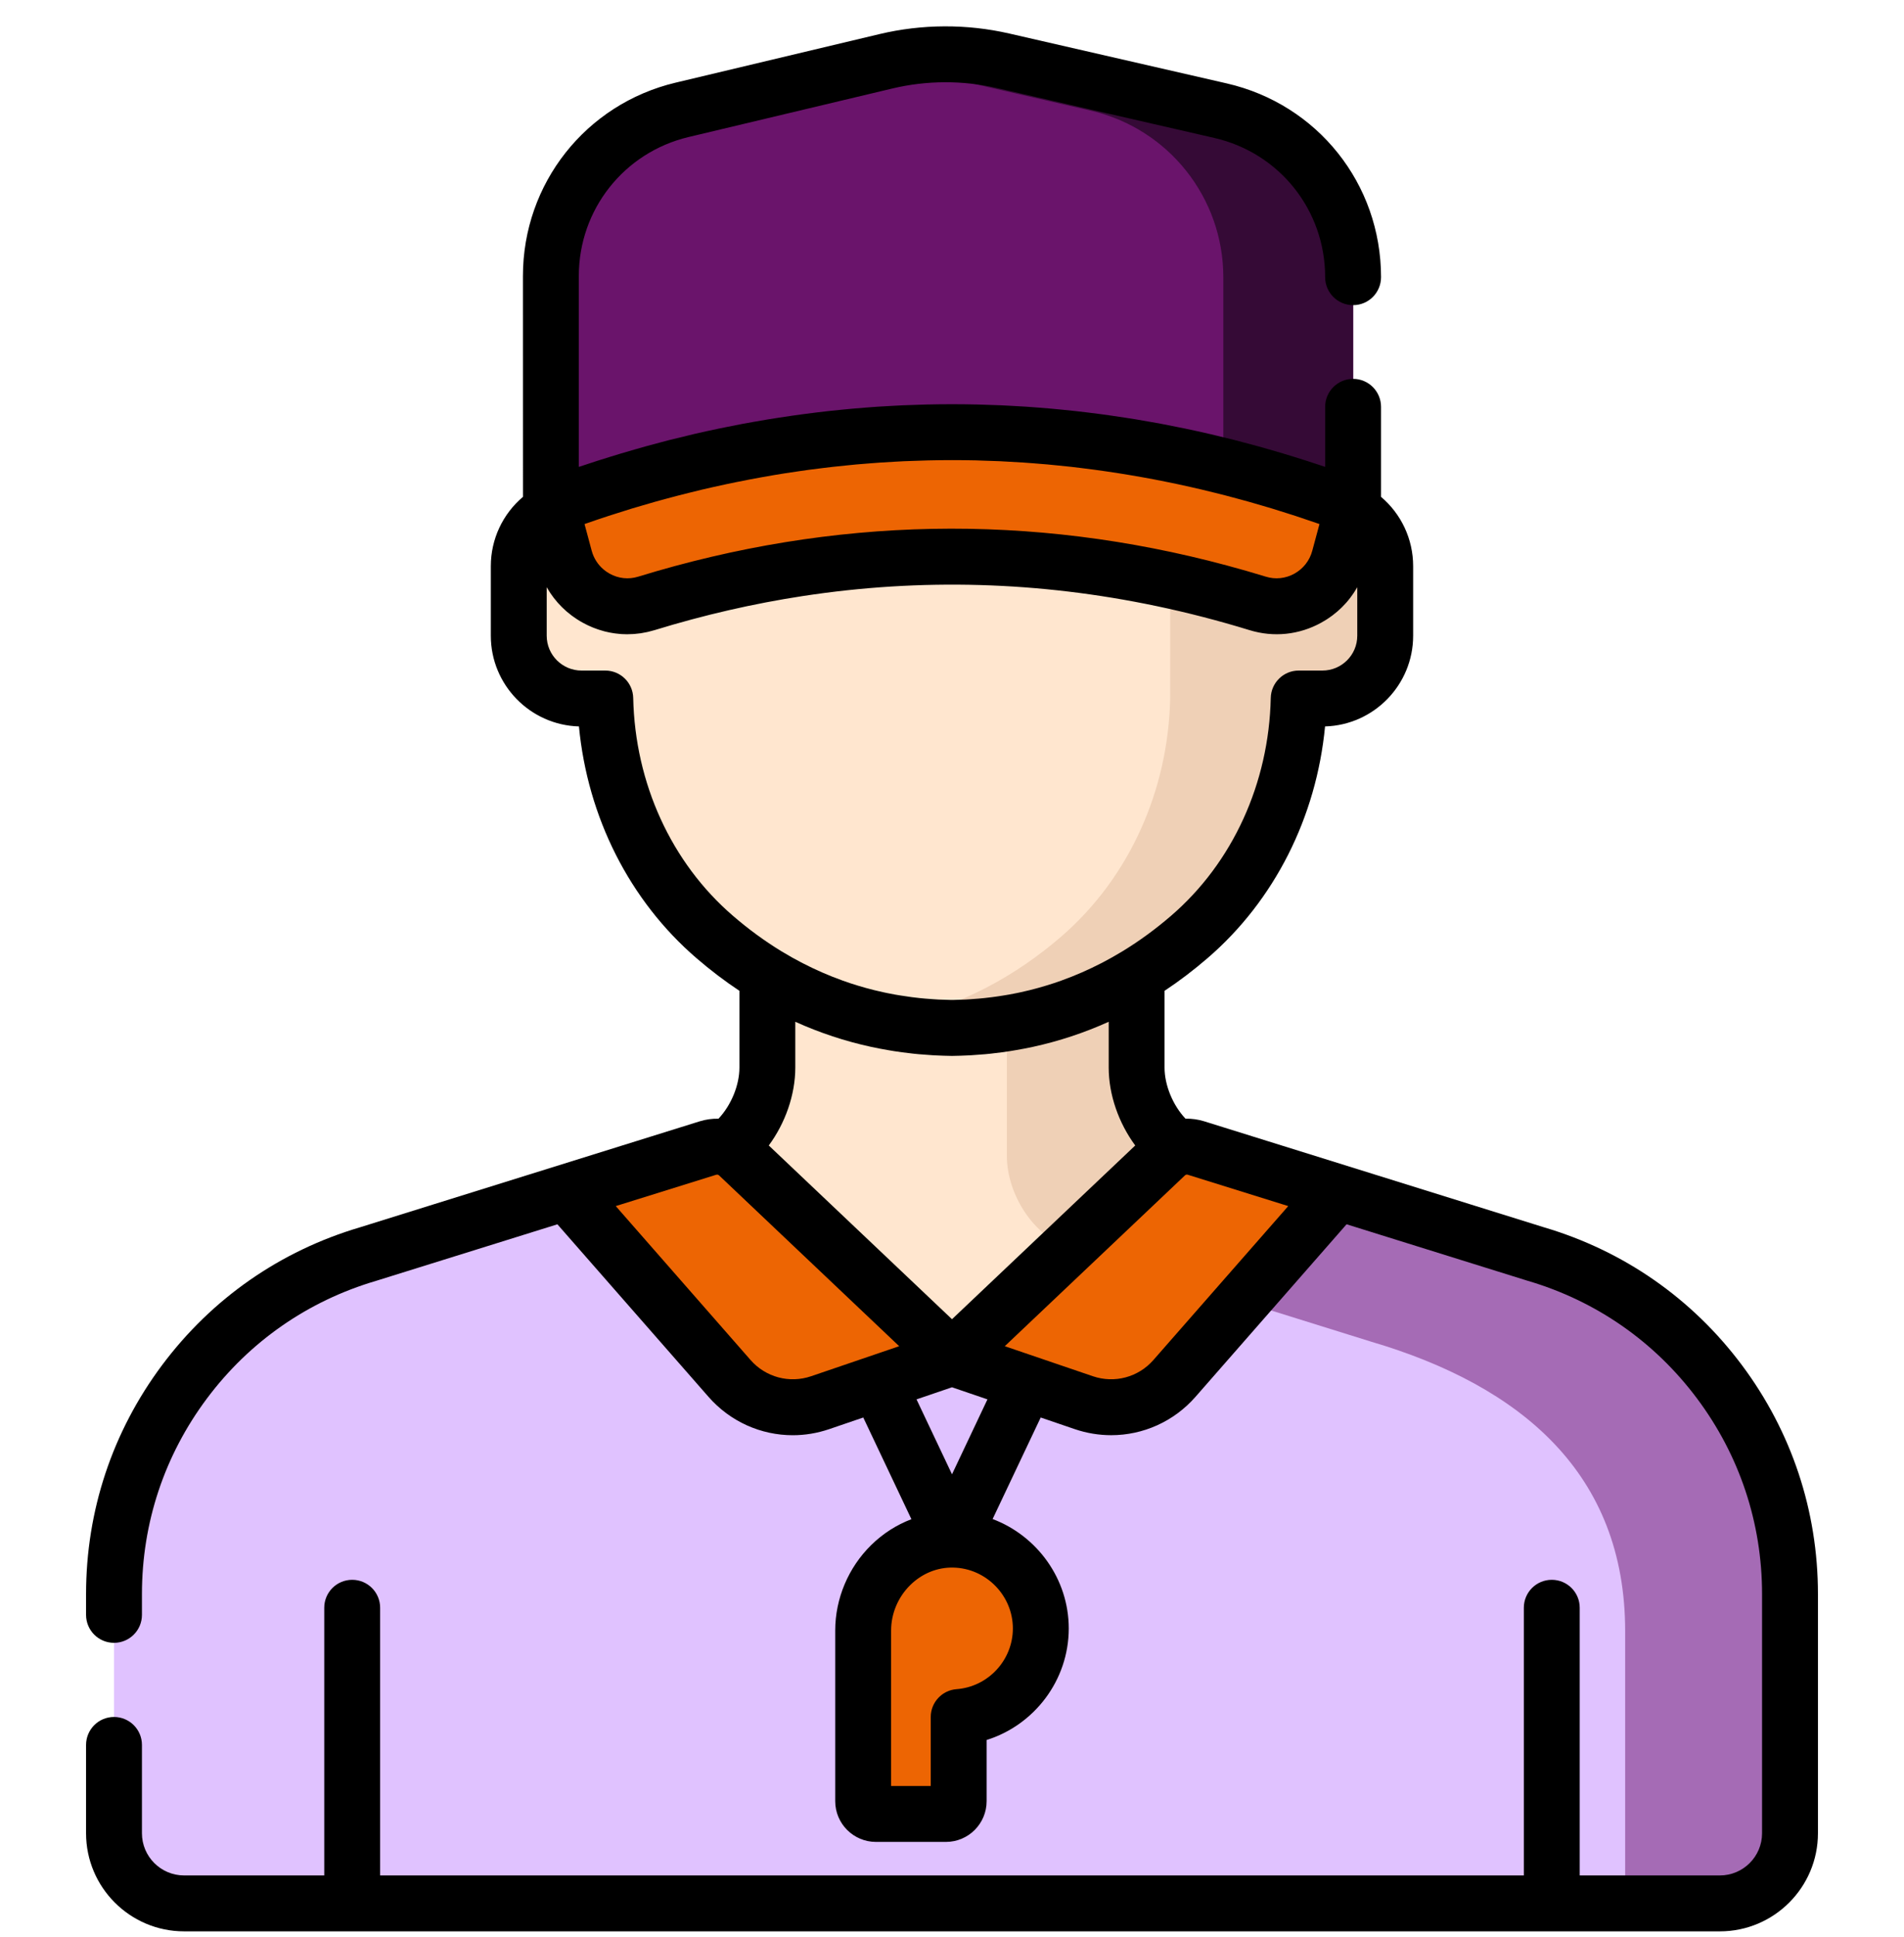
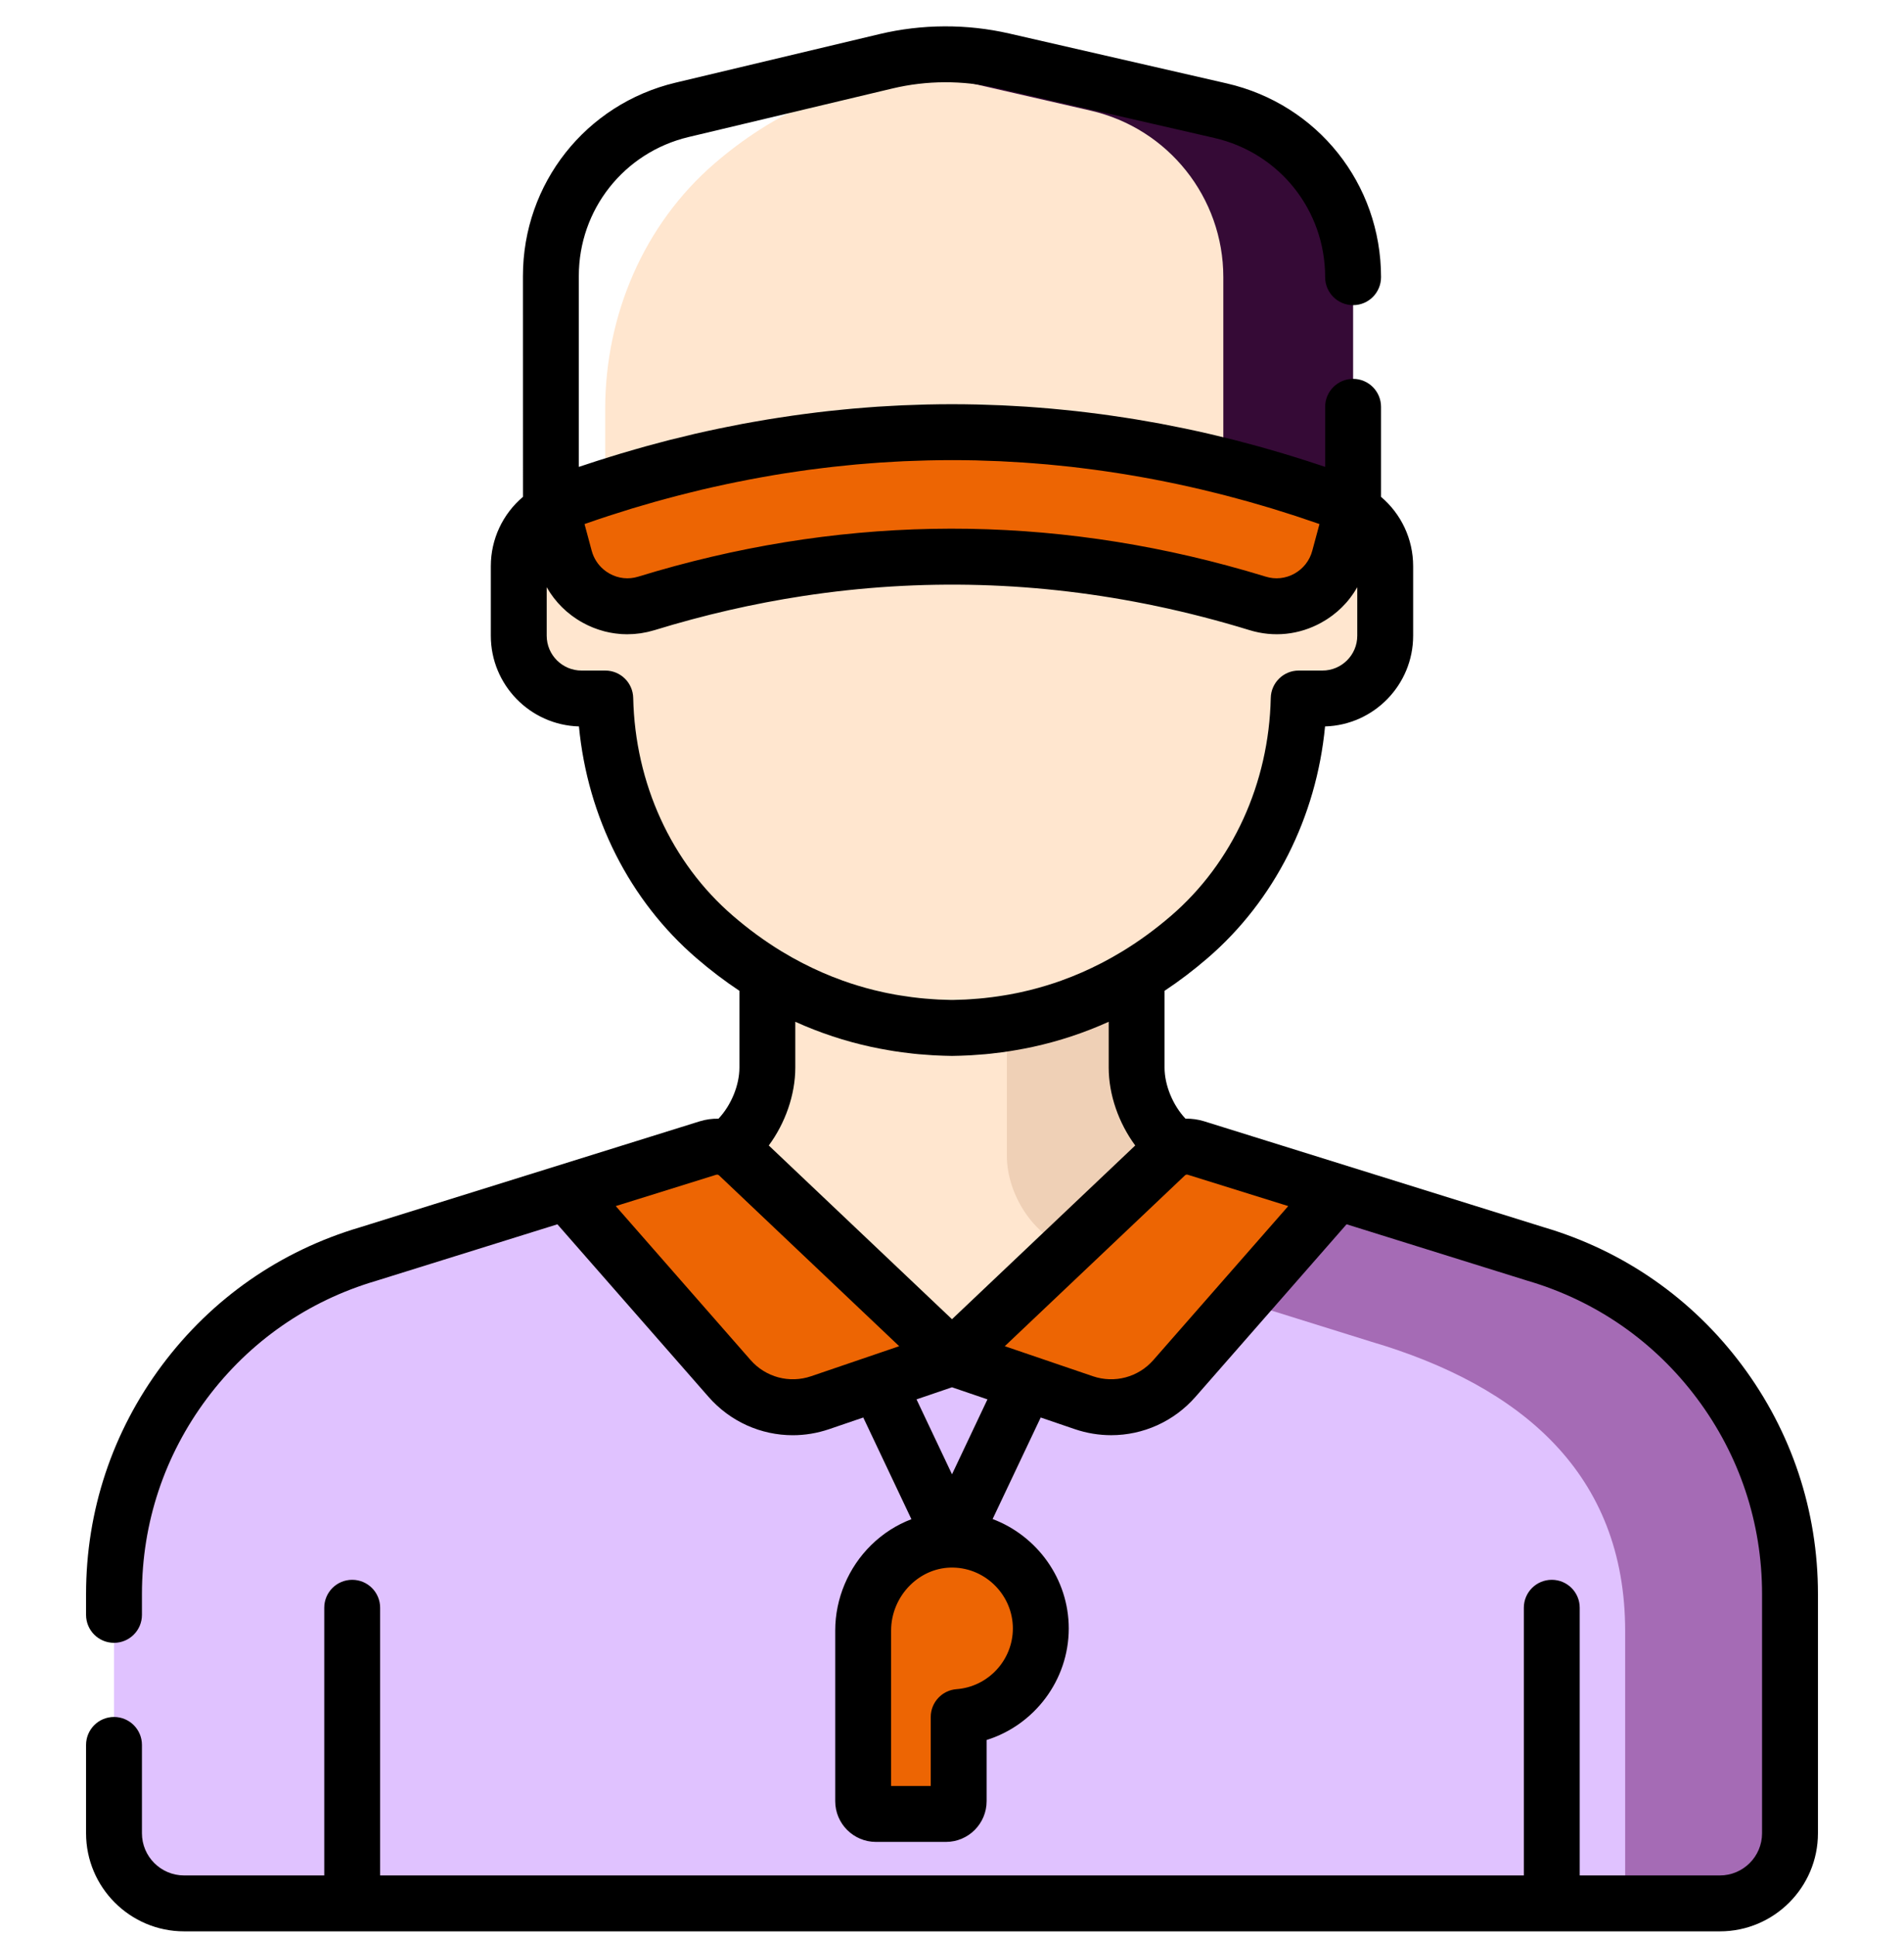
<svg xmlns="http://www.w3.org/2000/svg" width="60" height="61" viewBox="0 0 60 61" fill="none">
  <g clip-path="url(#clip0_1112_2338)">
    <path d="M37.93 36.548C36.702 36.301 35.818 34.877 35.818 33.624V28.041H30H24.182V33.624C24.182 34.876 23.298 36.301 22.07 36.548L20.652 36.948V46.354H30H39.347V36.948L37.93 36.548Z" fill="#FFE6CF" />
    <path d="M31.729 28.041V36.41C31.729 37.591 32.552 38.928 33.671 39.284C33.739 39.306 33.77 39.32 33.841 39.334L39.348 41.053V36.948L37.93 36.548C36.702 36.301 35.818 34.877 35.818 33.624V28.041H31.729Z" fill="#EFD0B6" />
    <path d="M56.407 50.206C56.407 45.255 53.147 40.896 48.398 39.498L37.686 36.158C37.354 36.054 36.991 36.138 36.738 36.378L30 42.764L23.261 36.378C23.009 36.138 22.646 36.054 22.313 36.158L11.602 39.498C6.853 40.896 3.592 45.255 3.592 50.206V57.741C3.592 58.961 4.581 59.95 5.801 59.95H54.198C55.418 59.95 56.407 58.961 56.407 57.741L56.407 50.206Z" fill="#E0C2FF" />
    <path d="M55.673 46.221C55.567 45.944 55.45 45.672 55.323 45.406C54.942 44.606 54.468 43.856 53.912 43.171C53.264 42.372 52.505 41.661 51.653 41.064C50.922 40.552 50.124 40.123 49.27 39.794C48.985 39.684 48.694 39.585 48.398 39.497L37.686 36.158C37.561 36.119 37.432 36.106 37.307 36.118C37.097 36.139 36.896 36.228 36.738 36.378L33.671 39.284L43.203 42.256C47.952 43.655 51.213 46.423 51.213 51.374V59.95H54.198C55.418 59.95 56.407 58.961 56.407 57.741V50.206C56.407 48.813 56.15 47.468 55.673 46.221Z" fill="#A56BB5" />
    <path d="M41.674 15.853H40.929V14.978V12.886C40.929 9.933 39.716 7.072 37.478 5.145C35.724 3.634 33.258 2.315 30 2.279C26.742 2.315 24.276 3.634 22.521 5.145C20.283 7.072 19.071 9.933 19.071 12.886V14.978V15.853H18.326C17.233 15.853 16.348 16.739 16.348 17.831V20.023C16.348 21.115 17.233 22.001 18.326 22.001H19.074C19.136 24.872 20.342 27.635 22.521 29.511C24.276 31.022 26.742 32.34 30 32.377C33.258 32.34 35.724 31.022 37.478 29.511C39.658 27.635 40.864 24.872 40.926 22.001H41.674C42.766 22.001 43.652 21.115 43.652 20.023V17.831C43.652 16.738 42.766 15.853 41.674 15.853Z" fill="#FFE6CF" />
-     <path d="M41.674 15.853H40.928V14.978V12.886C40.928 9.933 39.716 7.072 37.478 5.145C35.724 3.634 33.258 2.315 30 2.279C29.287 2.287 28.612 2.356 27.975 2.476C30.252 2.901 32.057 3.964 33.428 5.145C35.666 7.072 36.878 9.933 36.878 12.886V14.978L36.875 22.001C36.814 24.871 35.607 27.634 33.428 29.511C32.057 30.691 30.252 31.754 27.975 32.18C28.612 32.299 29.287 32.369 30 32.377C33.258 32.34 35.724 31.022 37.478 29.511C39.658 27.634 40.864 24.871 40.926 22.001H41.674C42.766 22.001 43.652 21.115 43.652 20.023V17.831C43.652 16.738 42.766 15.853 41.674 15.853Z" fill="#EFD0B6" />
-     <path d="M38.461 3.485L31.61 1.914C30.396 1.636 29.134 1.641 27.922 1.929L21.495 3.459C19.071 4.037 17.36 6.202 17.36 8.694V15.954H42.64V8.73C42.64 6.222 40.906 4.046 38.461 3.485Z" fill="#6A146B" />
    <path d="M38.461 3.485L31.61 1.914C30.396 1.636 29.134 1.641 27.922 1.929L27.758 1.969L34.372 3.485C36.817 4.046 38.55 6.222 38.55 8.73V15.954H42.64V8.73C42.64 6.222 40.906 4.046 38.461 3.485Z" fill="#350A36" />
    <path d="M39.631 19.005C33.253 17.046 26.746 17.046 20.368 19.005C19.263 19.345 18.096 18.693 17.796 17.576C17.651 17.035 17.505 16.495 17.36 15.954C25.694 12.831 34.305 12.83 42.64 15.954C42.494 16.495 42.349 17.035 42.203 17.576C41.903 18.693 40.737 19.345 39.631 19.005Z" fill="#ED6503" />
    <path d="M23.261 36.378L30 42.764L25.844 44.179C24.826 44.526 23.699 44.225 22.99 43.416L17.85 37.549L22.313 36.158C22.646 36.054 23.008 36.138 23.261 36.378Z" fill="#ED6503" />
    <path d="M36.738 36.378L30 42.764L34.156 44.179C35.174 44.526 36.301 44.225 37.009 43.416L42.15 37.549L37.686 36.158C37.354 36.054 36.991 36.138 36.738 36.378Z" fill="#ED6503" />
    <path d="M32.798 51.291C32.798 49.763 31.575 48.521 30.054 48.492C28.485 48.463 27.201 49.785 27.201 51.354V56.73C27.201 56.952 27.381 57.132 27.603 57.132H29.809C30.031 57.132 30.211 56.952 30.211 56.73V54.081C31.658 53.972 32.798 52.765 32.798 51.291Z" fill="#ED6503" />
    <path d="M54.889 42.992C53.32 40.895 51.164 39.396 48.653 38.655L37.948 35.317C37.755 35.257 37.556 35.23 37.358 35.234C36.965 34.818 36.698 34.188 36.698 33.623V31.207C37.163 30.899 37.614 30.556 38.053 30.178C40.16 28.364 41.482 25.74 41.756 22.88C43.294 22.836 44.532 21.571 44.532 20.023V17.831C44.532 16.979 44.155 16.186 43.52 15.649V12.814C43.52 12.328 43.126 11.933 42.64 11.933C42.154 11.933 41.759 12.328 41.759 12.814L41.759 14.705C41.685 14.68 41.611 14.657 41.538 14.632C41.426 14.595 41.314 14.558 41.202 14.522C41.056 14.475 40.91 14.429 40.763 14.384C40.653 14.35 40.543 14.316 40.433 14.283C40.282 14.238 40.131 14.195 39.98 14.151C39.874 14.121 39.769 14.09 39.663 14.061C39.5 14.016 39.337 13.973 39.174 13.931C39.08 13.906 38.986 13.88 38.892 13.856C38.684 13.803 38.477 13.754 38.268 13.704C38.219 13.693 38.17 13.68 38.12 13.669C37.864 13.609 37.606 13.553 37.349 13.499C37.271 13.482 37.193 13.468 37.114 13.452C36.934 13.415 36.754 13.379 36.574 13.345C36.474 13.327 36.374 13.31 36.274 13.292C36.115 13.264 35.956 13.235 35.797 13.209C35.689 13.191 35.582 13.175 35.474 13.158C35.322 13.135 35.17 13.111 35.017 13.09C34.907 13.074 34.797 13.059 34.686 13.044C34.536 13.025 34.386 13.005 34.236 12.987C34.125 12.974 34.013 12.961 33.901 12.948C33.752 12.932 33.602 12.916 33.452 12.902C33.341 12.891 33.23 12.88 33.12 12.87C32.967 12.857 32.815 12.845 32.663 12.833C32.555 12.825 32.447 12.817 32.338 12.809C32.18 12.799 32.022 12.79 31.864 12.782C31.762 12.777 31.66 12.771 31.558 12.766C31.384 12.758 31.21 12.753 31.035 12.748C30.95 12.745 30.864 12.742 30.779 12.74C30.519 12.734 30.259 12.731 30 12.731C29.74 12.731 29.48 12.734 29.221 12.74C29.135 12.742 29.049 12.745 28.963 12.748C28.789 12.753 28.615 12.758 28.441 12.766C28.339 12.771 28.237 12.777 28.135 12.782C27.977 12.79 27.819 12.799 27.661 12.809C27.553 12.817 27.444 12.825 27.336 12.833C27.184 12.845 27.032 12.857 26.88 12.87C26.769 12.88 26.658 12.891 26.547 12.902C26.397 12.916 26.248 12.932 26.098 12.948C25.986 12.961 25.874 12.974 25.762 12.987C25.613 13.005 25.464 13.024 25.315 13.044C25.203 13.059 25.092 13.074 24.981 13.09C24.83 13.111 24.678 13.135 24.527 13.158C24.419 13.175 24.311 13.191 24.203 13.209C24.044 13.235 23.886 13.263 23.728 13.291C23.627 13.31 23.526 13.327 23.425 13.345C23.247 13.379 23.068 13.415 22.889 13.451C22.81 13.467 22.73 13.482 22.651 13.499C22.393 13.553 22.137 13.609 21.88 13.668C21.828 13.681 21.775 13.694 21.723 13.707C21.518 13.755 21.313 13.804 21.108 13.856C21.012 13.881 20.916 13.907 20.82 13.932C20.659 13.974 20.498 14.016 20.338 14.061C20.23 14.091 20.123 14.122 20.015 14.153C19.866 14.195 19.718 14.238 19.569 14.283C19.456 14.316 19.344 14.351 19.232 14.386C19.088 14.43 18.944 14.475 18.801 14.521C18.686 14.558 18.572 14.596 18.458 14.634C18.385 14.658 18.313 14.681 18.24 14.705V8.694C18.24 6.601 19.663 4.801 21.699 4.316L28.126 2.786C29.2 2.53 30.337 2.526 31.413 2.772L38.264 4.344C40.322 4.816 41.759 6.62 41.759 8.73C41.759 9.217 42.153 9.611 42.64 9.611C43.126 9.611 43.52 9.217 43.52 8.73C43.52 5.793 41.521 3.284 38.658 2.627L31.806 1.056C30.468 0.749 29.054 0.755 27.718 1.073L21.291 2.603C18.458 3.277 16.479 5.782 16.479 8.694L16.48 15.649C15.845 16.186 15.467 16.979 15.467 17.831V20.023C15.467 21.571 16.705 22.836 18.244 22.88C18.517 25.74 19.84 28.364 21.947 30.178C22.385 30.556 22.837 30.899 23.301 31.207V33.624C23.301 34.189 23.035 34.818 22.641 35.235C22.444 35.23 22.245 35.257 22.051 35.317L11.346 38.655C8.835 39.396 6.68 40.895 5.111 42.992C3.541 45.091 2.712 47.585 2.712 50.206V50.862C2.712 51.349 3.106 51.743 3.592 51.743C4.079 51.743 4.473 51.349 4.473 50.862V50.206C4.473 47.968 5.181 45.839 6.521 44.047C7.861 42.255 9.704 40.974 11.851 40.342C11.855 40.341 11.859 40.34 11.864 40.338L17.565 38.561L22.328 43.996C23.013 44.778 23.983 45.204 24.983 45.204C25.365 45.204 25.751 45.141 26.128 45.013L27.204 44.646L28.721 47.849C28.255 48.026 27.824 48.3 27.453 48.664C26.733 49.371 26.32 50.351 26.32 51.354V56.73C26.32 57.438 26.896 58.013 27.603 58.013H29.809C30.516 58.013 31.091 57.438 31.091 56.73V54.803C32.593 54.334 33.679 52.922 33.679 51.291C33.679 49.725 32.677 48.37 31.28 47.844L32.795 44.646L33.871 45.013C34.248 45.141 34.635 45.203 35.017 45.203C36.016 45.203 36.986 44.778 37.672 43.996L42.434 38.56L48.135 40.338C48.14 40.34 48.144 40.341 48.149 40.342C50.295 40.974 52.138 42.255 53.478 44.047C54.818 45.838 55.527 47.968 55.527 50.206V57.741C55.527 58.473 54.931 59.069 54.198 59.069H49.781V50.638C49.781 50.152 49.387 49.758 48.901 49.758C48.414 49.758 48.02 50.152 48.02 50.638V59.069H11.979V50.638C11.979 50.152 11.585 49.758 11.099 49.758C10.612 49.758 10.218 50.152 10.218 50.638V59.069H5.801C5.069 59.069 4.473 58.473 4.473 57.741V54.959C4.473 54.472 4.079 54.078 3.592 54.078C3.106 54.078 2.712 54.472 2.712 54.959V57.741C2.712 59.444 4.098 60.83 5.801 60.83H54.199C55.902 60.83 57.288 59.444 57.288 57.741V50.205C57.288 47.585 56.458 45.09 54.889 42.992ZM19.169 16.252C19.242 16.228 19.314 16.206 19.387 16.183C19.561 16.127 19.735 16.072 19.91 16.018C20.003 15.99 20.096 15.964 20.189 15.936C20.343 15.89 20.498 15.845 20.654 15.801C20.755 15.773 20.856 15.746 20.957 15.718C21.104 15.678 21.251 15.638 21.398 15.601C21.504 15.573 21.611 15.547 21.717 15.521C21.86 15.485 22.002 15.45 22.145 15.416C22.254 15.391 22.363 15.366 22.473 15.341C22.613 15.31 22.753 15.279 22.893 15.249C23.004 15.225 23.115 15.202 23.227 15.18C23.365 15.152 23.504 15.124 23.643 15.098C23.755 15.076 23.867 15.056 23.979 15.036C24.118 15.011 24.256 14.987 24.394 14.963C24.507 14.945 24.619 14.926 24.732 14.908C24.87 14.887 25.009 14.866 25.148 14.846C25.26 14.829 25.372 14.813 25.484 14.798C25.624 14.779 25.764 14.762 25.903 14.745C26.015 14.731 26.126 14.717 26.237 14.705C26.379 14.689 26.52 14.675 26.662 14.661C26.771 14.65 26.88 14.638 26.989 14.628C27.135 14.615 27.28 14.604 27.425 14.593C27.531 14.585 27.637 14.576 27.742 14.569C27.894 14.559 28.046 14.551 28.198 14.542C28.297 14.537 28.396 14.531 28.495 14.526C28.663 14.519 28.831 14.514 28.999 14.509C29.082 14.506 29.165 14.502 29.248 14.501C29.498 14.495 29.749 14.492 30 14.492H30.001C30.251 14.492 30.502 14.495 30.752 14.5C30.835 14.502 30.919 14.506 31.002 14.509C31.169 14.514 31.337 14.519 31.504 14.526C31.604 14.531 31.704 14.537 31.805 14.543C31.955 14.551 32.106 14.559 32.256 14.569C32.363 14.576 32.471 14.585 32.578 14.593C32.721 14.604 32.865 14.615 33.008 14.628C33.119 14.638 33.23 14.649 33.341 14.661C33.481 14.675 33.621 14.689 33.761 14.704C33.874 14.717 33.986 14.731 34.099 14.745C34.237 14.762 34.375 14.779 34.513 14.798C34.627 14.813 34.741 14.829 34.855 14.846C34.992 14.866 35.129 14.886 35.265 14.908C35.38 14.926 35.494 14.944 35.608 14.964C35.744 14.986 35.881 15.01 36.017 15.035C36.132 15.055 36.246 15.076 36.36 15.098C36.496 15.124 36.633 15.151 36.769 15.179C36.883 15.202 36.996 15.225 37.109 15.249C37.247 15.278 37.385 15.309 37.523 15.34C37.634 15.365 37.746 15.39 37.857 15.417C37.997 15.45 38.137 15.484 38.276 15.519C38.385 15.546 38.495 15.573 38.604 15.601C38.747 15.638 38.89 15.677 39.033 15.716C39.138 15.744 39.244 15.772 39.349 15.802C39.499 15.844 39.648 15.888 39.798 15.932C39.896 15.961 39.994 15.989 40.092 16.019C40.258 16.069 40.423 16.122 40.588 16.175C40.67 16.201 40.752 16.226 40.834 16.253C41.063 16.328 41.291 16.405 41.52 16.485C41.538 16.491 41.555 16.497 41.573 16.503C41.575 16.504 41.577 16.505 41.58 16.506L41.353 17.347C41.27 17.657 41.069 17.913 40.788 18.069C40.51 18.222 40.191 18.256 39.89 18.163C39.48 18.037 39.069 17.919 38.658 17.809C32.496 16.155 26.263 16.273 20.11 18.163C19.808 18.256 19.489 18.222 19.212 18.069C19.142 18.03 19.077 17.985 19.017 17.934C18.838 17.782 18.709 17.579 18.646 17.347L18.536 16.936L18.42 16.506C18.67 16.418 18.919 16.334 19.169 16.252ZM23.096 28.843C21.157 27.174 20.012 24.673 19.954 21.982C19.944 21.503 19.553 21.12 19.074 21.12H18.326C17.721 21.12 17.228 20.628 17.228 20.023V18.495C17.231 18.5 17.234 18.505 17.237 18.509C17.263 18.555 17.291 18.601 17.32 18.645C17.33 18.66 17.34 18.675 17.35 18.69C17.376 18.728 17.402 18.765 17.43 18.802C17.439 18.814 17.448 18.826 17.457 18.838C17.493 18.885 17.53 18.93 17.569 18.974C17.578 18.985 17.587 18.994 17.596 19.004C17.627 19.039 17.66 19.073 17.693 19.107C17.706 19.12 17.719 19.133 17.732 19.145C17.768 19.18 17.804 19.213 17.841 19.246C17.849 19.253 17.857 19.261 17.865 19.267C17.91 19.306 17.957 19.343 18.005 19.379C18.018 19.389 18.031 19.398 18.044 19.408C18.081 19.435 18.12 19.462 18.159 19.488C18.173 19.497 18.187 19.507 18.202 19.516C18.253 19.549 18.306 19.581 18.36 19.61C18.362 19.612 18.365 19.613 18.367 19.614C18.415 19.64 18.463 19.665 18.511 19.688C18.528 19.696 18.545 19.704 18.562 19.711C18.597 19.728 18.633 19.743 18.668 19.758C18.687 19.765 18.706 19.773 18.725 19.78C18.761 19.794 18.798 19.808 18.834 19.82C18.851 19.826 18.868 19.832 18.885 19.837C18.938 19.854 18.99 19.87 19.044 19.884C19.05 19.886 19.057 19.887 19.063 19.889C19.111 19.901 19.158 19.911 19.206 19.921C19.225 19.925 19.243 19.928 19.261 19.931C19.298 19.938 19.335 19.944 19.372 19.949C19.392 19.951 19.412 19.954 19.432 19.956C19.47 19.961 19.509 19.965 19.547 19.968C19.564 19.969 19.582 19.971 19.599 19.972C19.653 19.975 19.708 19.977 19.763 19.977L19.767 19.977C19.773 19.977 19.779 19.976 19.785 19.976C19.842 19.976 19.899 19.973 19.957 19.97C19.973 19.969 19.99 19.968 20.006 19.966C20.07 19.961 20.133 19.954 20.196 19.945C20.201 19.944 20.205 19.943 20.209 19.942C20.268 19.933 20.328 19.922 20.387 19.909C20.404 19.905 20.422 19.901 20.439 19.897C20.499 19.883 20.559 19.867 20.618 19.849C20.621 19.848 20.624 19.848 20.627 19.847C22.182 19.369 23.742 19.011 25.305 18.772C29.017 18.205 32.745 18.311 36.452 19.091C37.427 19.296 38.401 19.548 39.373 19.846C40.135 20.081 40.94 19.997 41.639 19.61C41.693 19.58 41.745 19.549 41.797 19.516C41.812 19.506 41.827 19.497 41.842 19.487C41.88 19.461 41.918 19.435 41.955 19.408C41.968 19.398 41.982 19.389 41.995 19.379C42.042 19.343 42.089 19.306 42.134 19.267C42.142 19.26 42.15 19.253 42.158 19.246C42.196 19.213 42.232 19.179 42.268 19.145C42.281 19.132 42.294 19.119 42.306 19.107C42.34 19.073 42.373 19.038 42.404 19.003C42.413 18.994 42.422 18.984 42.43 18.975C42.469 18.93 42.507 18.885 42.542 18.838C42.552 18.826 42.56 18.814 42.569 18.802C42.596 18.766 42.623 18.728 42.649 18.69C42.659 18.675 42.669 18.66 42.679 18.645C42.708 18.601 42.735 18.556 42.762 18.51C42.765 18.505 42.768 18.5 42.771 18.495V20.023C42.771 20.628 42.279 21.12 41.673 21.12H40.925C40.447 21.12 40.055 21.503 40.045 21.982C39.987 24.673 38.842 27.174 36.904 28.843C36.411 29.268 35.899 29.641 35.369 29.964C35.366 29.966 35.363 29.967 35.36 29.969C35.279 30.018 35.196 30.066 35.114 30.113C35.088 30.128 35.062 30.143 35.036 30.158C34.949 30.206 34.862 30.254 34.774 30.3C34.75 30.312 34.726 30.325 34.703 30.337C34.301 30.544 33.891 30.724 33.471 30.875C33.461 30.879 33.45 30.883 33.44 30.887C33.123 31 32.802 31.097 32.476 31.179C32.467 31.181 32.458 31.184 32.449 31.186C32.355 31.209 32.262 31.23 32.168 31.251C32.128 31.259 32.089 31.268 32.05 31.276C31.963 31.294 31.877 31.311 31.79 31.326C31.736 31.336 31.682 31.344 31.628 31.353C31.509 31.373 31.389 31.39 31.268 31.406C31.186 31.416 31.104 31.427 31.022 31.435C30.963 31.442 30.903 31.447 30.844 31.452C30.755 31.46 30.666 31.467 30.577 31.472C30.525 31.476 30.474 31.479 30.422 31.482C30.289 31.488 30.156 31.493 30.022 31.495C30.014 31.495 30.007 31.495 29.999 31.495C29.992 31.495 29.984 31.495 29.977 31.495C29.843 31.493 29.709 31.488 29.576 31.482C29.524 31.479 29.473 31.476 29.422 31.472C29.332 31.467 29.244 31.46 29.155 31.452C29.095 31.447 29.036 31.442 28.977 31.435C28.894 31.427 28.812 31.416 28.73 31.406C28.61 31.39 28.49 31.373 28.371 31.353C28.317 31.344 28.262 31.336 28.208 31.326C28.121 31.311 28.035 31.293 27.949 31.276C27.909 31.268 27.87 31.259 27.831 31.251C27.737 31.23 27.643 31.209 27.55 31.186C27.541 31.184 27.531 31.181 27.522 31.179C27.196 31.097 26.875 31 26.559 30.887C26.548 30.883 26.538 30.879 26.528 30.875C26.108 30.724 25.697 30.544 25.296 30.337C25.272 30.325 25.248 30.312 25.225 30.3C25.137 30.254 25.049 30.206 24.962 30.158C24.936 30.143 24.911 30.128 24.885 30.113C24.802 30.066 24.72 30.018 24.638 29.969C24.635 29.967 24.632 29.966 24.629 29.964C24.1 29.641 23.588 29.268 23.096 28.843ZM25.56 43.346C24.877 43.579 24.128 43.378 23.652 42.835L19.404 37.987L22.576 36.998C22.579 36.997 22.584 36.998 22.587 36.998C22.598 36.996 22.607 36.995 22.617 36.997L22.622 36.999C22.63 37.001 22.638 37.006 22.645 37.011C22.649 37.014 22.653 37.014 22.656 37.017L28.336 42.4L25.56 43.346ZM31.918 51.29C31.918 52.288 31.139 53.128 30.145 53.202C29.686 53.236 29.33 53.619 29.33 54.08V56.251H28.081V51.353C28.081 50.82 28.302 50.298 28.687 49.921C29.057 49.558 29.539 49.362 30.037 49.373C31.074 49.392 31.918 50.253 31.918 51.29ZM28.882 44.075L30 43.694L31.117 44.075L30 46.435L28.882 44.075ZM30 41.55L24.226 36.078C24.746 35.374 25.062 34.481 25.062 33.623V32.182C25.83 32.529 26.626 32.793 27.45 32.972C27.453 32.972 27.456 32.973 27.458 32.974C27.633 33.011 27.808 33.045 27.986 33.075C28.047 33.086 28.108 33.096 28.17 33.106C28.257 33.119 28.344 33.133 28.432 33.144C28.551 33.16 28.67 33.174 28.789 33.187C28.843 33.192 28.896 33.198 28.95 33.203C29.097 33.216 29.244 33.227 29.393 33.236C29.426 33.238 29.459 33.239 29.492 33.241C29.657 33.249 29.823 33.255 29.99 33.257C29.993 33.257 29.997 33.257 30 33.257C30.003 33.257 30.006 33.257 30.01 33.257C30.176 33.255 30.342 33.249 30.508 33.241C30.541 33.239 30.574 33.238 30.607 33.236C30.756 33.227 30.903 33.216 31.05 33.203C31.104 33.198 31.157 33.192 31.211 33.187C31.33 33.174 31.449 33.16 31.568 33.144C31.656 33.132 31.743 33.119 31.83 33.106C31.892 33.096 31.953 33.086 32.014 33.075C32.191 33.045 32.367 33.011 32.541 32.974C32.544 32.973 32.547 32.972 32.55 32.972C33.373 32.793 34.17 32.529 34.938 32.182V33.623C34.938 34.481 35.254 35.374 35.774 36.078L30 41.55ZM36.347 42.835C35.872 43.378 35.123 43.579 34.439 43.346L31.663 42.4L36.368 37.942L37.344 37.017L37.349 37.014C37.357 37.007 37.366 37.002 37.377 36.999C37.379 36.998 37.38 36.997 37.383 36.997C37.396 36.994 37.41 36.994 37.424 36.998L40.596 37.987L36.347 42.835Z" fill="black" />
  </g>
  <defs>
    <clipPath id="clip0_1112_2338">
      <rect width="60" height="60" fill="white" transform="translate(0 0.83)" />
    </clipPath>
  </defs>
</svg>